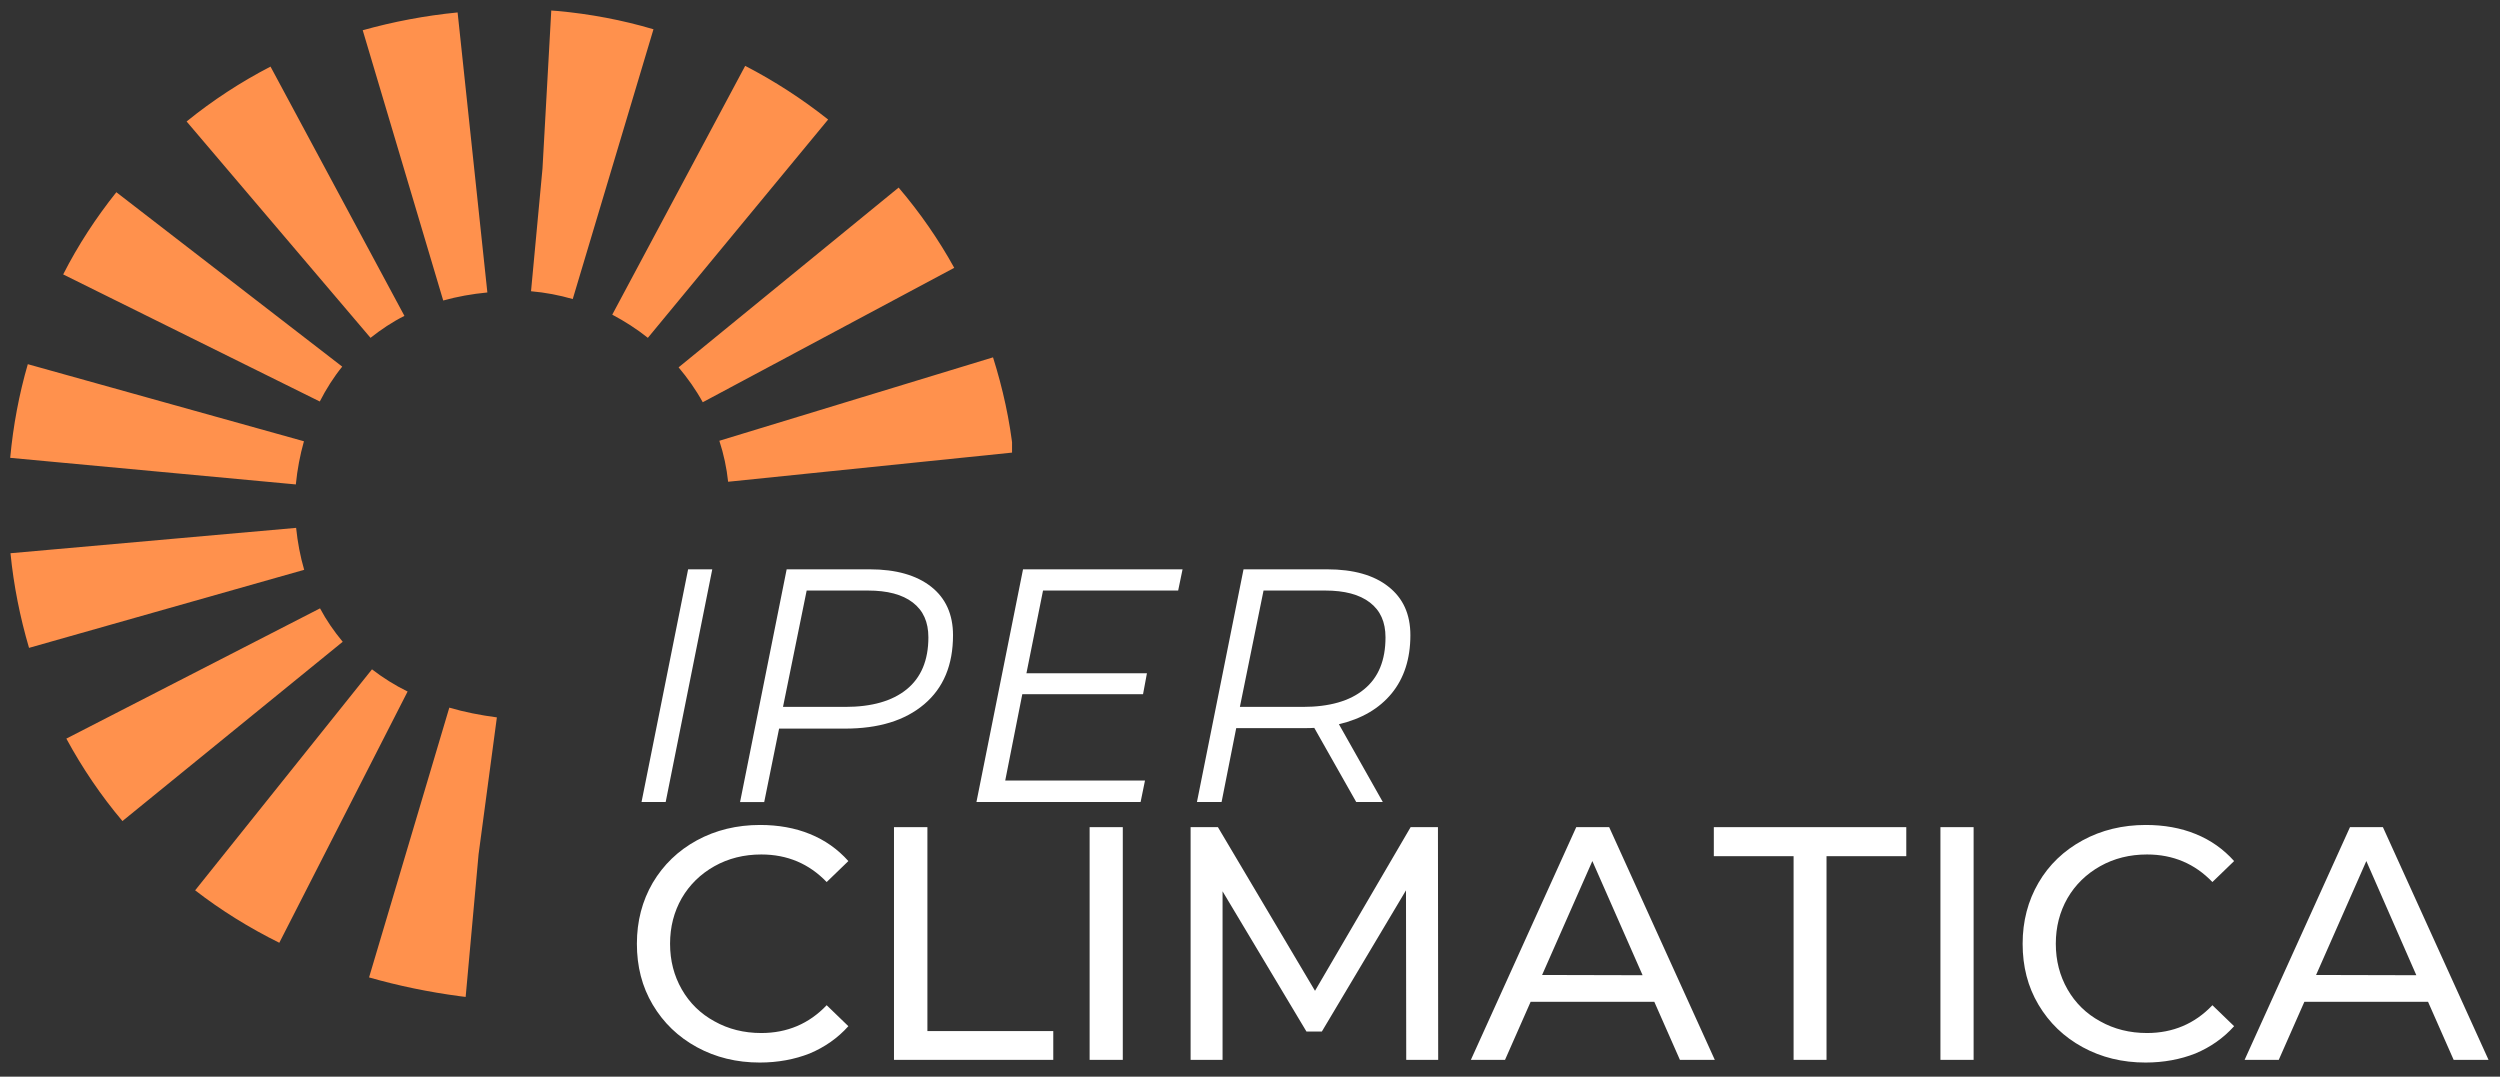
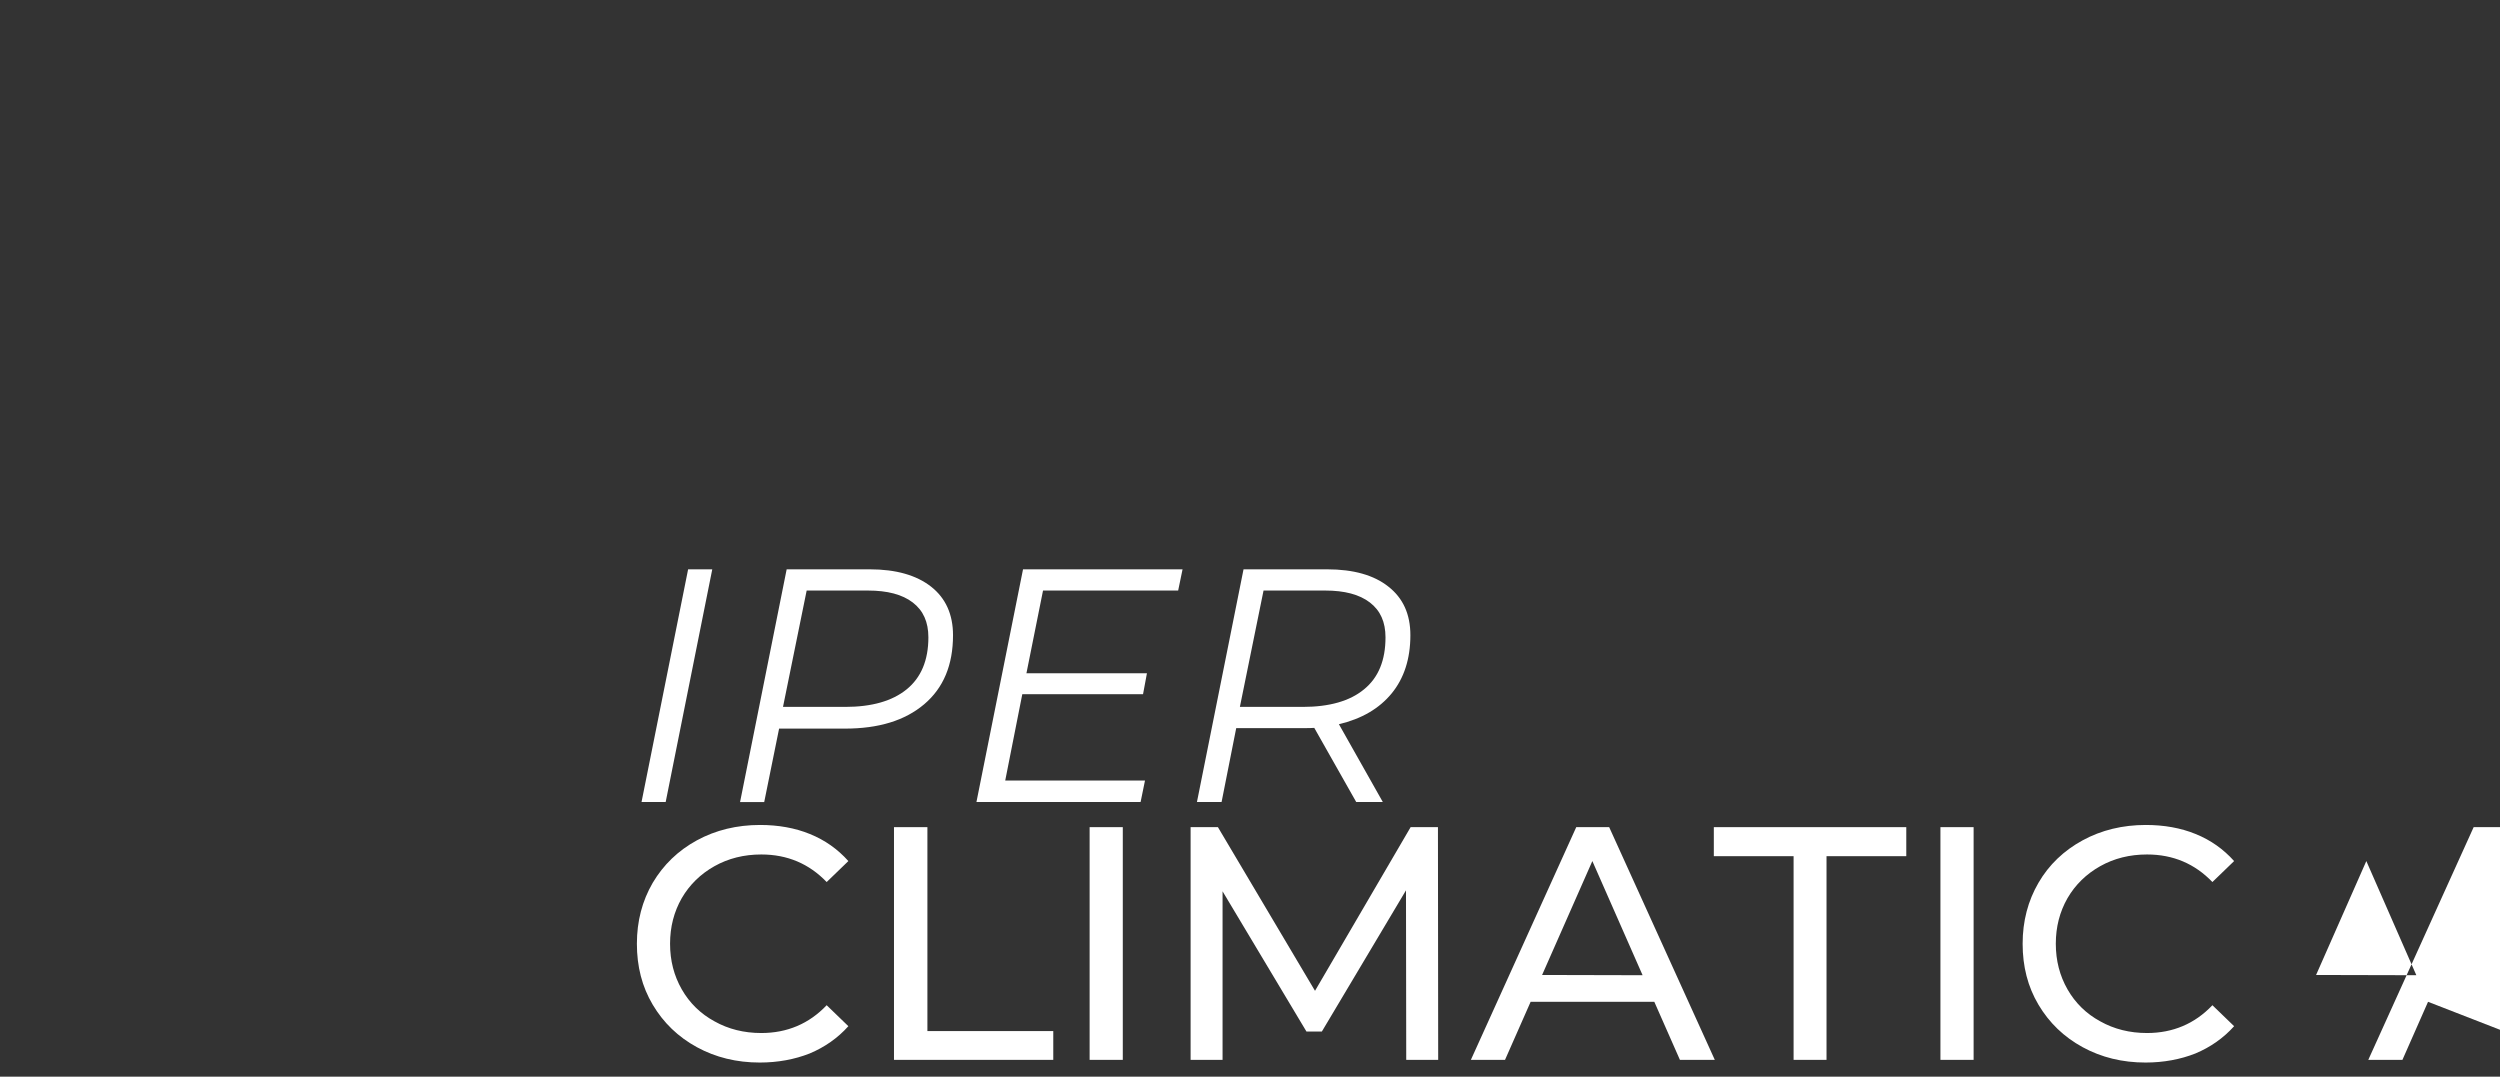
<svg xmlns="http://www.w3.org/2000/svg" xmlns:xlink="http://www.w3.org/1999/xlink" id="Livello_1" x="0px" y="0px" viewBox="0 0 1024.9 441.4" style="enable-background:new 0 0 1024.9 441.4;" xml:space="preserve">
  <rect x="0" y="0" width="1024.9" height="441.4" fill="#333333" stroke="none" />
  <style type="text/css">	.st0{clip-path:url(#SVGID_00000055707512935164826470000015681215256724881830_);fill:#FF914D;}	.st1{fill:#FFFFFF;}</style>
  <g>
    <g>
      <g>
        <g>
          <g>
            <g>
              <g>
                <defs>
                  <path id="SVGID_1_" d="M190.9,408.7l-2.4-0.3c-12.8-1.7-25.3-4.3-37.2-7.7l32.9-110.6c6.1,1.8,12.7,3.1,19.5,4l-7.5,56.1         L190.9,408.7z M114.5,386.5c-12.3-6.1-23.9-13.3-34.5-21.5l72.5-90.6c4.4,3.4,9.3,6.5,14.6,9.1L114.5,386.5z M50.2,336.6         c-8.8-10.4-16.5-21.8-23-33.8l104-53.4c2.6,4.9,5.8,9.5,9.3,13.7L50.2,336.6z M11.9,265.6C8.2,253,5.6,240,4.3,226.8         l117.1-10.4c0.6,5.9,1.7,11.7,3.3,17.2L11.9,265.6z M121.3,198.6L4.2,187.7v-0.2c1.2-12.9,3.6-25.8,7.2-38.2l113.2,31.6         c-1.6,5.7-2.7,11.5-3.3,17.5L121.3,198.6z M298.5,197.5c-0.6-5.7-1.8-11.3-3.6-16.8l112.2-34.2c4,12.7,6.9,25.8,8.3,39         L298.5,197.5z M131.1,164.6L25.9,112.5c6.1-12,13.5-23.3,21.8-33.7l92.6,71.5C136.8,154.6,133.7,159.5,131.1,164.6          M288.1,164.9c-2.8-5.1-6.2-9.9-9.9-14.3l90.2-73.7c8.7,10.2,16.4,21.3,22.8,32.9L288.1,164.9z M151.9,138.5L76.5,49.8         c10.6-8.6,22.2-16.2,34.4-22.5l54.9,102.2C160.8,132,156.2,135.1,151.9,138.5 M265.6,138.5c-4.5-3.6-9.5-6.8-14.6-9.5         l54.5-102c12,6.2,23.4,13.6,34,22L265.6,138.5z M181.7,123.2l-33-110.8c12.5-3.5,25.6-6,38.9-7.3l12.2,114.8         C193.5,120.5,187.4,121.6,181.7,123.2 M234.8,122.6c-5.5-1.6-11.3-2.7-17.1-3.2l4.7-50.3L226,4.3h-0.2l2.7,0.2         c13.3,1.2,26.6,3.7,39.4,7.5L234.8,122.6z" />
                </defs>
                <clipPath id="SVGID_00000088097192175837783600000001329072841072877977_">
                  <use xlink:href="#SVGID_1_" style="overflow:visible;" />
                </clipPath>
-                 <rect x="4.2" y="4.3" style="clip-path:url(#SVGID_00000088097192175837783600000001329072841072877977_);fill:#FF914D;" width="410.7" height="404.4" />
              </g>
            </g>
          </g>
        </g>
      </g>
    </g>
    <g>
      <polygon class="st1" points="282.1,233.4 292,233.4 272.9,328.8 263,328.8   " />
      <path class="st1" d="M346.5,289.8c10.9,0,19.3-2.4,25.2-7.2c5.9-4.8,8.9-11.9,8.9-21.3c0-6.3-2.1-11-6.4-14.3s-10.4-4.9-18.4-4.9   h-25.1l-9.7,47.7H346.5z M356.6,233.4c10.7,0,19.1,2.4,25.1,7.1c6,4.7,9,11.4,9,19.9c0,12.2-3.9,21.6-11.8,28.3   c-7.9,6.7-18.7,10-32.5,10h-27l-6.1,30.1h-9.9l19.1-95.4H356.6z" />
      <polygon class="st1" points="427.6,242.1 420.8,276 470.2,276 468.6,284.6 419.1,284.6 412.1,320 469.4,320 467.6,328.8    400.3,328.8 419.4,233.4 484.8,233.4 483,242.1   " />
      <path class="st1" d="M534.1,289.8c10.9,0,19.3-2.4,25.1-7.2c5.9-4.8,8.8-11.9,8.8-21.3c0-6.3-2.1-11-6.4-14.3s-10.4-4.9-18.3-4.9   H518l-9.7,47.7H534.1z M578.2,260.4c0,9.7-2.6,17.7-7.7,23.9c-5.1,6.2-12.3,10.4-21.6,12.6l18,31.9H556l-17.2-30.4   c-1,0.1-2.6,0.1-4.9,0.1h-27.1l-6,30.3h-10.1l19.1-95.4h34.3c10.8,0,19.2,2.4,25.1,7.1C575.2,245.2,578.2,251.8,578.2,260.4z" />
      <path class="st1" d="M311.5,435.6c-9.5,0-18.1-2.1-25.8-6.3c-7.7-4.2-13.7-10-18.1-17.4s-6.5-15.7-6.5-25s2.2-17.6,6.5-25   c4.4-7.4,10.4-13.2,18.1-17.4s16.4-6.3,25.9-6.3c7.4,0,14.3,1.2,20.4,3.7c6.2,2.5,11.4,6.2,15.8,11.1l-8.9,8.6   c-7.2-7.5-16.1-11.3-26.8-11.3c-7.1,0-13.5,1.6-19.2,4.8c-5.7,3.2-10.2,7.6-13.4,13.1c-3.2,5.6-4.8,11.8-4.8,18.7   c0,6.9,1.6,13.1,4.8,18.7c3.2,5.6,7.7,10,13.4,13.1c5.7,3.2,12.1,4.8,19.2,4.8c10.6,0,19.6-3.8,26.8-11.4l8.9,8.6   c-4.4,4.9-9.7,8.6-15.9,11.2C325.8,434.3,318.9,435.6,311.5,435.6z" />
      <polygon class="st1" points="366.5,339.1 380.2,339.1 380.2,422.7 431.8,422.7 431.8,434.5 366.5,434.5   " />
      <rect x="446.7" y="339.1" class="st1" width="13.6" height="95.4" />
      <polygon class="st1" points="576.5,434.5 576.4,365 541.9,422.9 535.6,422.9 501.2,365.4 501.2,434.5 488.1,434.5 488.1,339.1    499.3,339.1 539.1,406.2 578.3,339.1 589.5,339.1 589.6,434.5   " />
      <path class="st1" d="M673.4,399.8L652.8,353l-20.6,46.7L673.4,399.8L673.4,399.8z M678.2,410.7h-50.7L617,434.5h-14l43.2-95.4   h13.5l43.3,95.4h-14.3L678.2,410.7z" />
      <polygon class="st1" points="735.3,351 702.6,351 702.6,339.1 781.5,339.1 781.5,351 748.8,351 748.8,434.5 735.3,434.5   " />
      <rect x="795.5" y="339.1" class="st1" width="13.6" height="95.4" />
      <path class="st1" d="M879.6,435.6c-9.5,0-18.1-2.1-25.8-6.3s-13.7-10-18.1-17.4s-6.5-15.7-6.5-25s2.2-17.6,6.5-25   s10.4-13.2,18.1-17.4c7.7-4.2,16.4-6.3,25.9-6.3c7.4,0,14.3,1.2,20.4,3.7c6.2,2.5,11.4,6.2,15.8,11.1l-8.9,8.6   c-7.2-7.5-16.1-11.3-26.8-11.3c-7.1,0-13.5,1.6-19.2,4.8c-5.7,3.2-10.2,7.6-13.4,13.1c-3.2,5.6-4.8,11.8-4.8,18.7   c0,6.9,1.6,13.1,4.8,18.7s7.7,10,13.4,13.1c5.7,3.2,12.1,4.8,19.2,4.8c10.6,0,19.6-3.8,26.8-11.4l8.9,8.6   c-4.4,4.9-9.7,8.6-15.9,11.2C893.9,434.3,887,435.6,879.6,435.6z" />
-       <path class="st1" d="M990.6,399.8L970.1,353l-20.6,46.7L990.6,399.8L990.6,399.8z M995.4,410.7h-50.7l-10.5,23.8h-14l43.2-95.4   h13.5l43.3,95.4h-14.3L995.4,410.7z" />
+       <path class="st1" d="M990.6,399.8L970.1,353l-20.6,46.7L990.6,399.8L990.6,399.8z M995.4,410.7l-10.5,23.8h-14l43.2-95.4   h13.5l43.3,95.4h-14.3L995.4,410.7z" />
    </g>
  </g>
</svg>